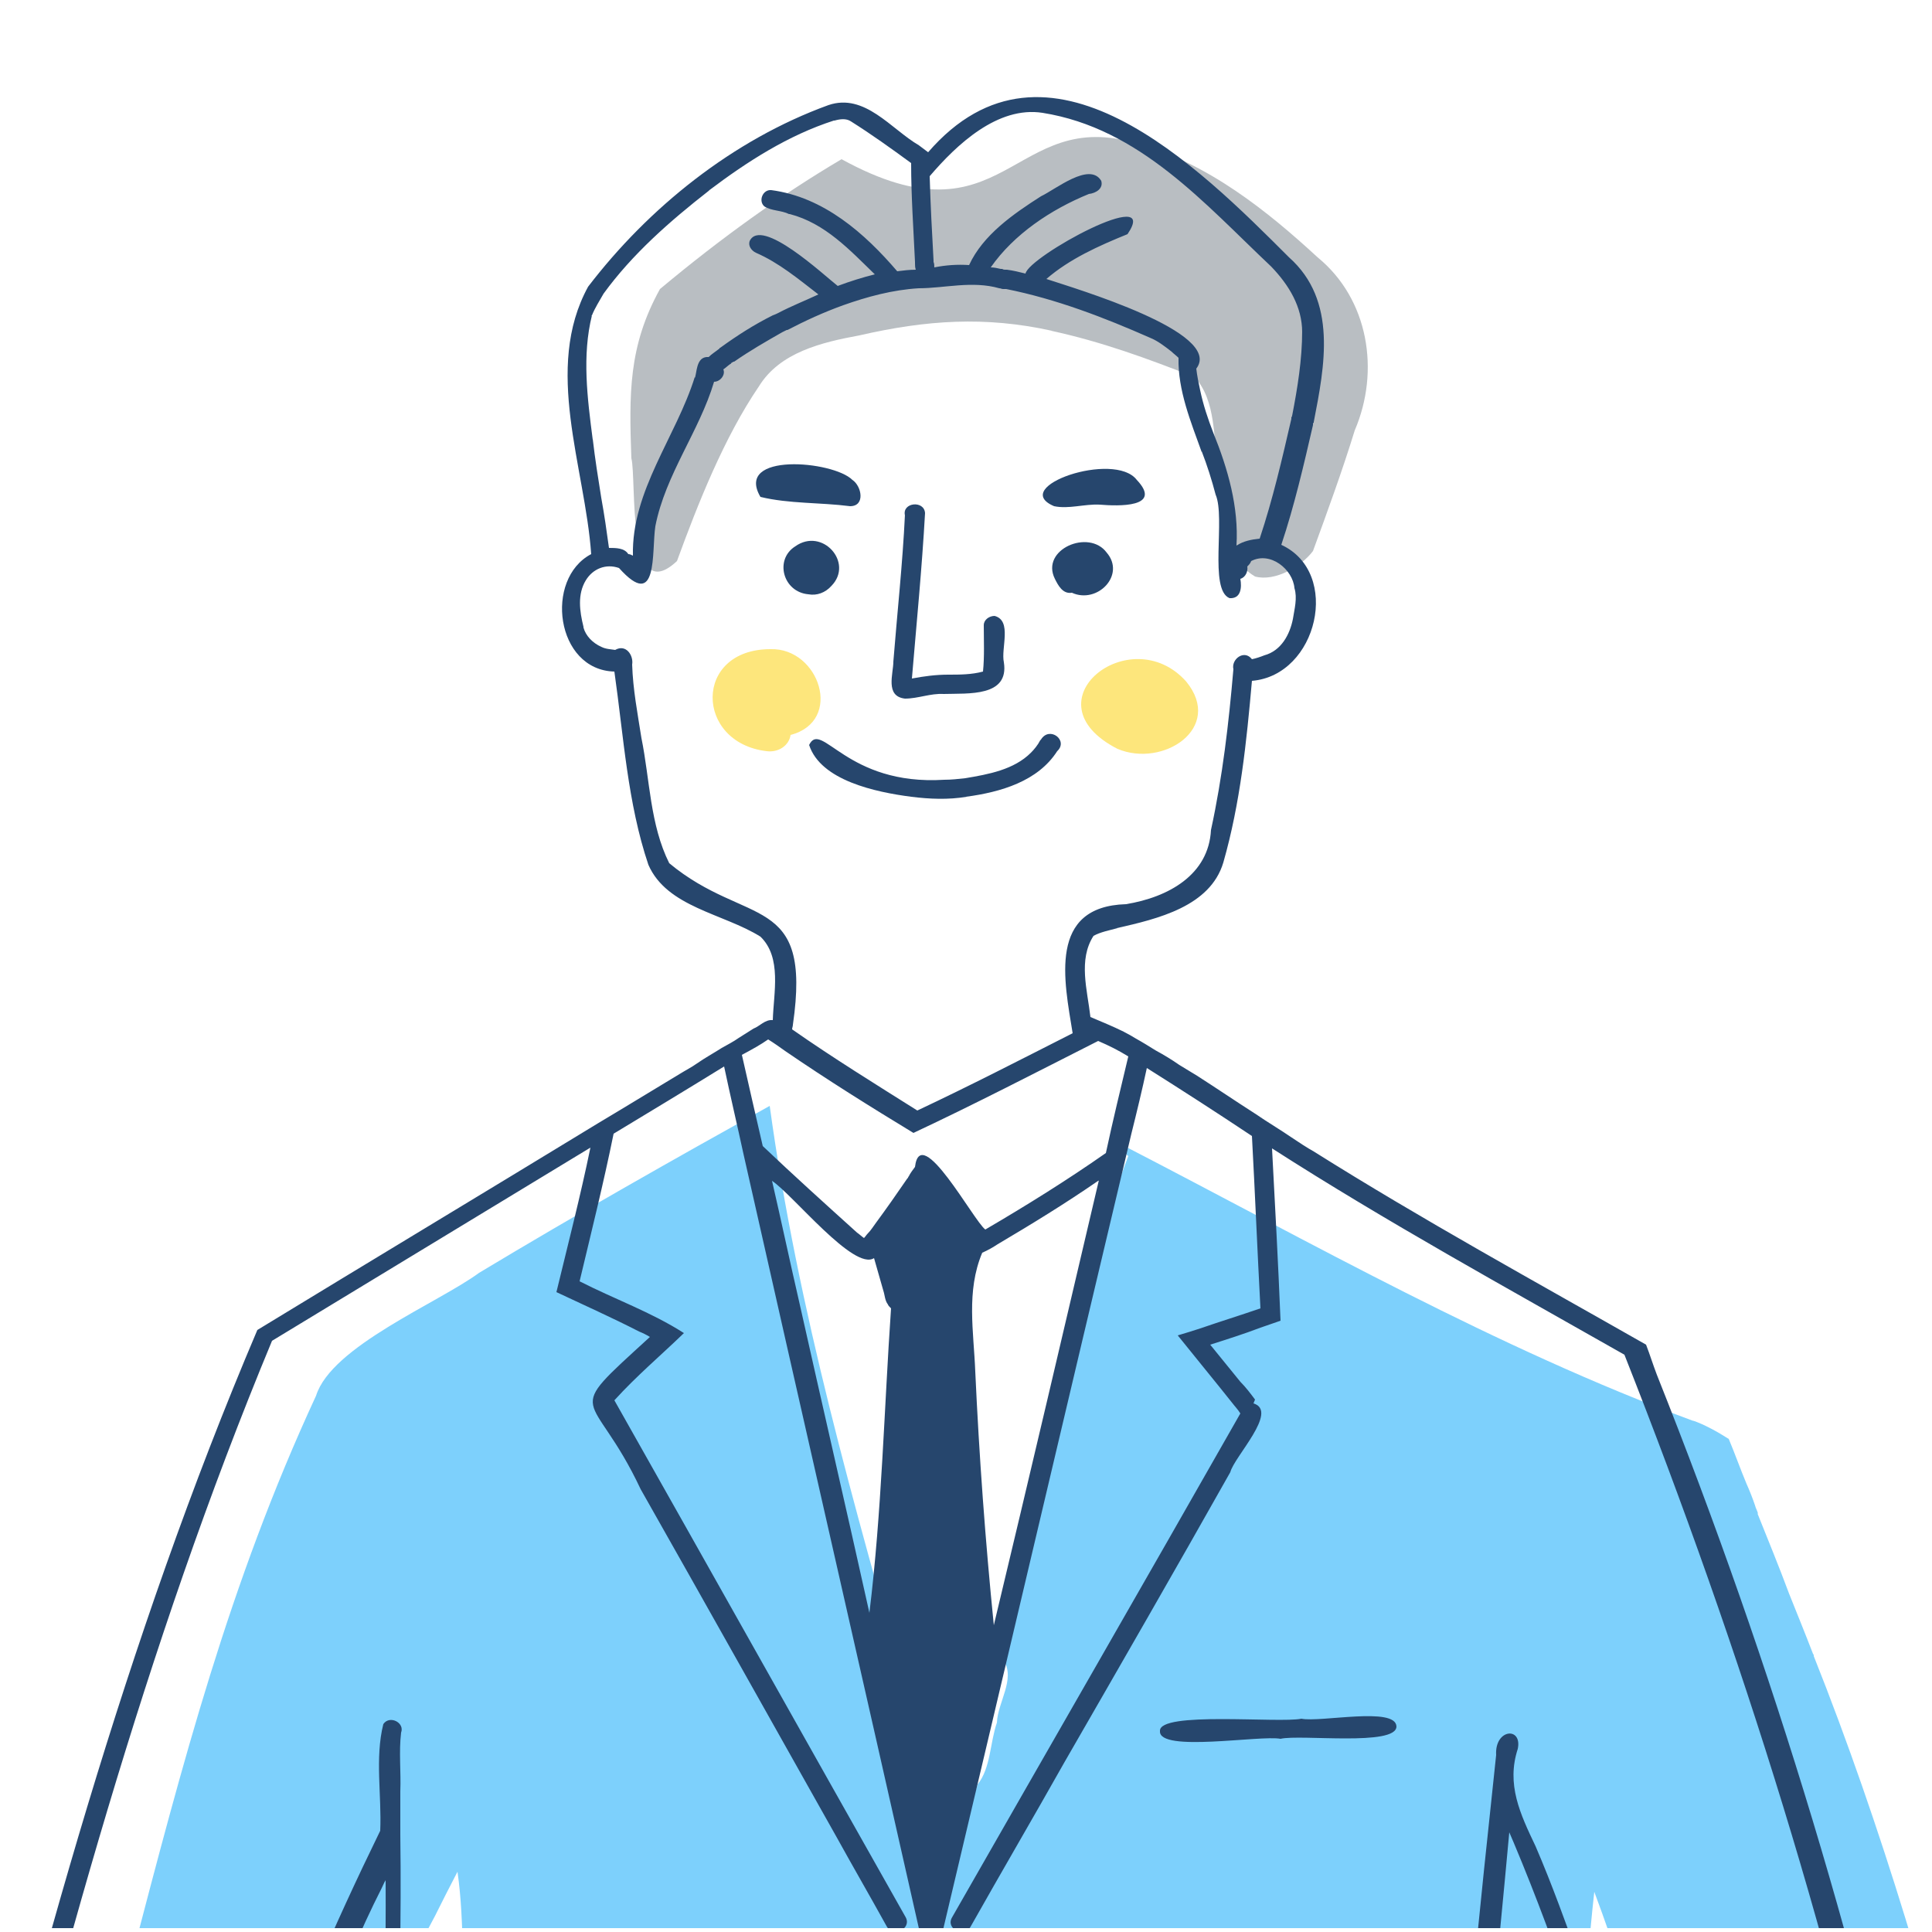
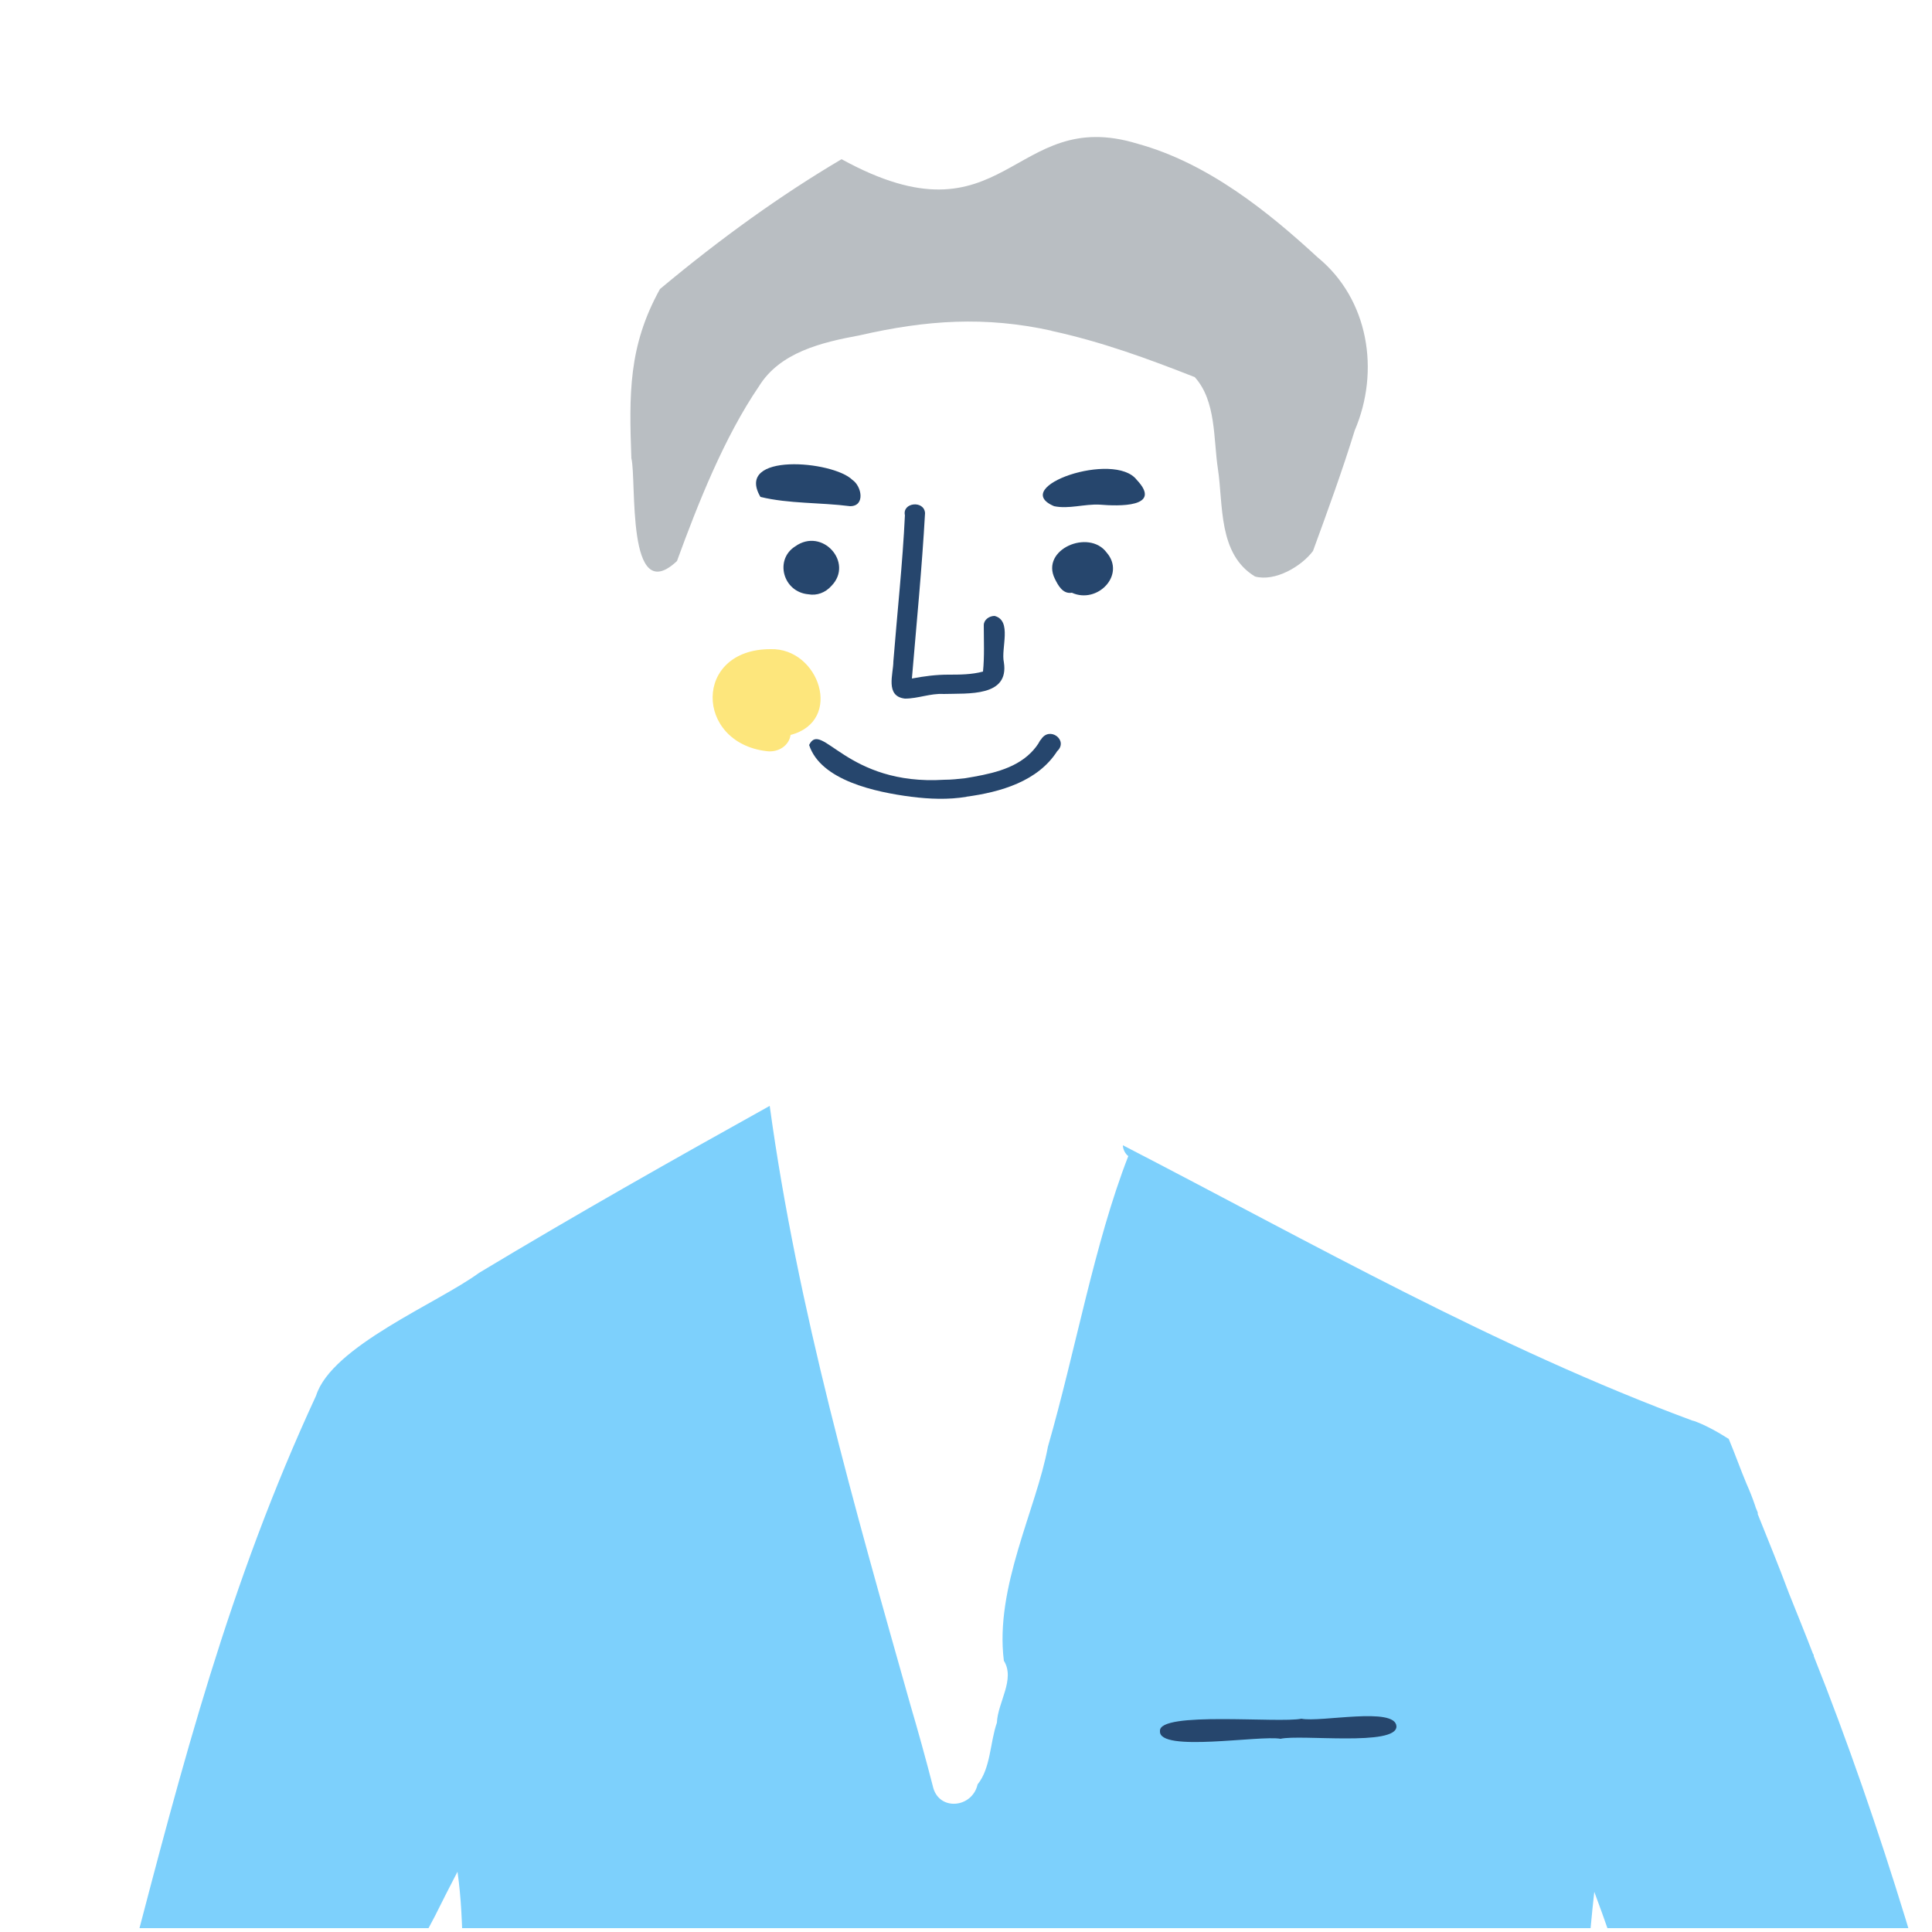
<svg xmlns="http://www.w3.org/2000/svg" xmlns:xlink="http://www.w3.org/1999/xlink" version="1.1" id="レイヤー_1" x="0px" y="0px" viewBox="0 0 250 250" style="enable-background:new 0 0 250 250;" xml:space="preserve">
  <style type="text/css">
	.st0{fill:#FFFFFF;}
	.st1{clip-path:url(#SVGID_00000170997621391403762280000011648173107877942165_);}
	.st2{fill:#7DD0FC;}
	.st3{fill:#B9BEC2;}
	.st4{fill:#FDE67C;}
	.st5{fill:#26466D;}
</style>
  <rect y="0" class="st0" width="250" height="250" />
  <g>
    <defs>
      <rect id="SVGID_1_" x="-0.5" y="-0.5" width="250" height="250" />
    </defs>
    <clipPath id="SVGID_00000168833616260633104760000017080205696661481606_">
      <use xlink:href="#SVGID_1_" style="overflow:visible;" />
    </clipPath>
    <g style="clip-path:url(#SVGID_00000168833616260633104760000017080205696661481606_);">
      <g>
        <g>
          <path class="st2" d="M11.9,330.9c10.3,11.7,20.2,20.3,33.2,30c3.5,1.9,7.1,7,10.8,5.3c1.8,19.3,0.7,39.1-0.1,58      c0.1,2.3-1.4,7.1,2.4,7.1c0.4,3.4,5,2.5,7.5,2.7c-0.1,1.6-0.2,3.2-0.3,4.8h58.8c0.2-1.2,0.4-2.3,0.6-3.5c1.1,0,3.2,0.1,4.3,0.1      c0.2,1.1,0.4,2.3,0.5,3.4h65.5c0-1.6,0-3.1-0.1-4.7c3.7-0.8,14.3,1.2,11.4-4.7c1.9-3.2,0.2-7.6-0.1-11.2      c1.1-19.7-0.9-39.9-1-59.7c22.8-16.4,39.2-40.7,53.4-63.7c-0.9-4.2-1.8-8.3-2.8-12.5l0,0c-5.4-22.1-12.4-45.9-21.2-68l0,0l0,0      c0,0,0-0.1,0-0.1c0-0.1-0.1-0.2-0.1-0.2c-1-2.6-2.1-5.3-3.1-7.8l0,0c-1.3-3.5-2.7-6.9-4.1-10.4l0.1,0.1      c-0.1-0.4-0.3-0.7-0.4-1.1l0,0c-0.3-0.9-0.7-1.9-1.1-2.8c-0.8-1.9-1.5-3.9-2.3-5.8c-1.4-0.9-3.2-1.9-4.7-2.4l0.2,0.1      c-25.7-9.5-49.5-23.1-73.7-35.6l0,0l-0.2-0.1c0,0.5,0.3,1.1,0.7,1.4c-4.4,11.3-6.8,25.1-10.4,37.6c-1.5,8.1-6.9,18.2-5.7,27.7      c1.5,2.4-0.8,5.4-0.9,8c-0.9,2.6-0.8,5.9-2.5,8c-0.7,3.1-5.1,3.5-5.8,0.2c-0.9-3.5-1.9-7.1-2.9-10.5      c-7.2-25.5-14.6-51.2-18.2-77.5c-12.4,6.9-24.8,13.9-37.6,21.6c-5.3,3.9-19.1,9.5-21.1,15.9c-11.3,24.4-17.3,47.7-23.9,72.9      c-5.5,19.1-11.1,38.9-16.4,58.2c-4.2,2.1,0.8,6.2,2.3,8.6C5.8,324,9,327.6,11.9,330.9z M204.6,280.5l0,0.2      c0-11.3,0.3-23.4,1.7-35.9c5.5,14.7,9,28.7,13.5,43.4c2.1,4-12.3,21.4-14.9,26.7c0-4.2,0-8.4,0-12.6v-0.1l0,0.1      c0-0.7,0-1.3-0.1-2.1l0,0.2c-0.1-6.2-0.1-12.3-0.3-18.5l0,0.2C204.6,281.4,204.7,281,204.6,280.5z M56.3,247.9      c0.9-1.8,1.9-3.8,2.9-5.7c0.5,3.5,0.6,6.9,0.7,10.6l0-0.1c0.1,20.6-0.5,41.9-1.3,62.8c-8.5-6.9-16.8-14-24.9-21.7      C42.2,279.1,48.2,262.9,56.3,247.9z" />
          <path class="st3" d="M162.4,74.6c-4.8-2.9-4.1-9.3-4.8-13.9c-0.6-3.9-0.2-8.8-3-11.9c-6.1-2.4-12.1-4.6-18.6-6l0.1,0      c-8.6-1.9-16.2-1.4-24.9,0.6c-4.9,0.9-10.3,2.2-13,6.6c-4.5,6.6-7.9,15.2-10.6,22.6c-6.6,6.2-5.2-10.5-5.9-13.3l0,0.1      c-0.3-8.4-0.4-14.6,3.7-22c7.9-6.6,15.7-12.2,23.5-16.8c21.3,11.7,22-7,38.3-2c9.1,2.5,16.9,8.8,23.3,14.7      c6.6,5.4,8.1,14.7,4.8,22.4c-1.6,5.2-3.5,10.4-5.4,15.6C168.4,73.3,165,75.3,162.4,74.6z" />
-           <path class="st4" d="M144.6,96.9c-11.9-6.1,1.7-16.8,8.9-8.7C158.4,94.2,150.5,99.4,144.6,96.9z" />
          <path class="st4" d="M99.2,97.2C89.9,96.1,89.7,84,99.7,84c6.3-0.2,9.5,9.3,2.6,11.1C102.1,96.5,100.7,97.4,99.2,97.2z" />
        </g>
        <g>
          <path class="st5" d="M107.6,75.8C107.6,75.8,107.6,75.8,107.6,75.8c2.9-3-1.2-7.6-4.7-5.1c-2.7,1.7-1.6,5.9,1.7,6.2      C105.7,77.1,106.8,76.7,107.6,75.8z" />
          <path class="st5" d="M110.3,62.1c-2.5-2.5-15.3-3.6-11.9,2.2c3.7,0.9,7.7,0.7,11.6,1.2C112,65.5,111.5,62.9,110.3,62.1z" />
          <path class="st5" d="M117.1,90.4c1.7,0,3.3-0.7,5-0.6c0,0,0,0,0,0c3.2-0.1,8.5,0.4,7.8-4.1c-0.4-1.8,1.1-5.4-1.2-6      c-0.7,0-1.4,0.5-1.4,1.2c0,2,0.1,4-0.1,6c-1.5,0.4-3,0.4-4.5,0.4c0,0,0,0,0,0c-1.6,0-3.1,0.2-4.7,0.5c0.6-7.1,1.3-14.3,1.7-21.4      c-0.1-1.7-3-1.4-2.6,0.3c0,0,0,0,0,0c0-0.1,0-0.1,0-0.1c-0.3,6.3-1,12.7-1.5,19C115.6,87.2,114.5,90.1,117.1,90.4z" />
          <path class="st5" d="M119.7,66.3C119.7,66.3,119.7,66.3,119.7,66.3C119.7,66.3,119.7,66.3,119.7,66.3      C119.7,66.3,119.7,66.3,119.7,66.3z" />
          <path class="st5" d="M136.4,65.5c1.9,0.4,3.9-0.3,5.9-0.2c0,0,0,0,0,0c2.4,0.2,8.2,0.4,4.8-3.2C144.2,58.3,130.5,63,136.4,65.5z      " />
          <path class="st5" d="M136.5,74.9C136.5,74.9,136.5,74.9,136.5,74.9c0.4,0.8,1,2,2.2,1.8c3.3,1.5,7-2.3,4.5-5.2      C140.9,68.4,134.6,71.1,136.5,74.9z" />
          <path class="st5" d="M133.4,97.4c-2.2,2.2-5.5,2.8-8.5,3.3h0c-0.9,0.1-1.8,0.2-2.7,0.2c0,0,0,0,0,0c-12.7,0.8-15.9-7.8-17.5-4.5      c1.5,4.6,8.6,6.1,13.2,6.7c2.4,0.3,4.8,0.4,7.2,0c0,0,0,0-0.1,0c4.5-0.6,9.3-2,11.8-5.9c1.5-1.4-1-3.3-2.1-1.5c0,0,0,0,0,0      c0,0,0,0,0,0c0,0-0.1,0.1-0.1,0.1c0,0,0,0,0,0C134.3,96.4,133.8,97,133.4,97.4z" />
          <path class="st5" d="M120.5,281.7c-4.7,0.4-0.8,6.5,0.6,2.6c0.3,0.2,0.5,0.4,0.7,0.7c-0.1,1.1-0.5,3.1-1.9,3      c-1.6-0.6-2.6,1.8-0.9,2.3C124.5,291.9,126.8,281.4,120.5,281.7z" />
          <path class="st5" d="M120.3,323.4C120.3,323.4,120.3,323.4,120.3,323.4C120.2,323.4,120.2,323.4,120.3,323.4      c-0.1-0.1-0.1-0.1-0.1-0.1c-1.4-1.3-4.3-0.4-4.2,1.6c0.1,1.4,2.1,1.6,2.5,0.3c0.1,0,0.1,0.1,0.2,0.1c0.6,0.5,1.6,1.2,1.2,2.1      c-0.1,0.1-0.2,0.1-0.3,0.2c-0.9,0.3-2.2,0.1-2.3,1.3c-0.1,0.7,0.5,1.3,1.2,1.3C123,330.6,123.9,325.5,120.3,323.4z" />
          <path class="st5" d="M168.4,222.4c-2.9,0.6-18.5-1-18.3,1.6c-0.2,2.8,13,0.5,15.6,1c2.6-0.6,15,1,15-1.6      C180.6,220.8,170.9,222.9,168.4,222.4z" />
-           <path class="st5" d="M138.1,419.1C138.1,419.1,138.1,419.1,138.1,419.1C138.1,419.1,138.1,419.1,138.1,419.1      C138.1,419.1,138.1,419.1,138.1,419.1z" />
          <path class="st5" d="M193.8,418.1C193.8,418.1,193.8,418.1,193.8,418.1C193.8,418.1,193.8,418.1,193.8,418.1      C193.8,418.1,193.8,418.1,193.8,418.1z" />
          <path class="st5" d="M156.9,64.2c0-0.1,0-0.1,0-0.2c0,0,0,0,0,0C156.9,64.1,156.9,64.1,156.9,64.2z" />
-           <path class="st5" d="M112.6,438.9c0.9-5,1.7-10,2.6-15c0.4-0.3,0.3-1,0.7-1.3c0,0,0,0,0,0c0,0,0,0,0,0c0.9-1.1,2.8-1.7,4.2-1.4      c0,0.3,0.1,0.7,0.1,1c0,0,0,0,0,0c0.8,5.6,1.6,11.2,2.4,16.8h2.6c-0.2-1.2-0.4-2.5-0.5-3.7c-1-2.5-1-16.4-3.5-16.3      c-10.9-2.6-9,11.6-10.9,18.1c-0.1,0.6-0.2,1.3-0.3,1.9H112.6z" />
-           <path class="st5" d="M0.9,304.2c15.1,15.5,31.1,30.4,48.7,43.3c-0.3,17.3-1.9,34.6-2.8,52c0,0,0,0,0,0c0,0.2,0,0.5,0,0.7      c-0.8,6.2-0.4,12.7-0.8,19.1h0c0,0.9-0.1,1.7-0.1,2.6c0.9-0.1,6.3,0.3,8.1,0.5c-0.4,5.5-0.7,11-1.1,16.6h2.6      c0.4-5.5,0.7-10.9,1.1-16.4c11.2,0.8,22.4,1.2,33.6,1.1c5.5-0.5,11.8,0.4,16.8-1.8v0c0,0,0,0,0,0c0,0,0,0,0,0c0,0,0,0,0,0      c0,0,0,0,0,0c0.1-0.1,0.1-0.1,0.1-0.2c9.5-3.2,9.5-22.1,12.5-30.5c0.4,1.9,0.7,3.8,1.1,5.6c0,0,0,0,0,0      c2.6,8.2,2.1,21.8,12.4,24.4c1.2,0.6,2.6,0.5,3.9,0.7c0,0,0,0,0,0c15.3,1,30.7,0.4,46.1-0.4c0,5.9,0,11.7,0.1,17.6h2.6      c0-5.9,0-11.8-0.1-17.7c1.5-0.1,3.1-0.2,4.6-0.3c-0.1,0-0.1,0-0.2,0c0.1,0,0.1,0,0.2,0c0,0,0,0,0,0c0.3,0,0.6,0,1-0.1h-0.1      c0.1,0,0.2,0,0.4,0h0c0.1,0,0.1,0,0.2,0h0c0.1,0,0.1,0,0.2,0h-0.1c0.1,0,0.3,0,0.4,0c0,0-0.1,0-0.1,0c0.1,0,0.1,0,0.1,0h0      c1.1,0.1,1.8-0.9,1.5-1.9c0-0.1,0-0.1,0-0.2v-0.1c0-0.1,0-0.1,0-0.2v0c0-0.1,0-0.3,0-0.4c0,0,0,0,0,0v-0.2c0,0.1,0,0.1,0,0.2      c0-0.1,0-0.2,0-0.2v0.1c0,0,0-0.1,0-0.1v0.1c0-0.1,0-0.2,0-0.3c0,0,0,0,0,0c0-0.3,0-0.5,0-0.8c0,0.1,0,0.1,0,0.2      c0-0.1,0-0.2,0-0.4c0-0.1,0-0.3,0-0.4v0.2c0-0.1,0-0.2,0-0.3c0,0,0,0,0,0c0,0,0-0.1,0-0.1v0c0,0,0-0.1,0-0.1v0      c0-0.2,0-0.3,0-0.5c0,0,0,0,0,0c0,0,0,0,0-0.1v0c0-0.1,0-0.2,0-0.3v0c0-0.2,0-0.3,0-0.5v0c0-0.1,0-0.3,0-0.4v0c0,0,0-0.1,0-0.1      v0c0-0.1,0-0.2,0-0.3c0,0.1,0,0.1,0,0.2c0-0.2,0-0.4,0-0.5c0,0.1,0,0.1,0,0.2c0-0.1,0-0.3,0-0.4c0,0.1,0,0.1,0,0.2      c0-0.1,0-0.2,0-0.4c0,0.1,0,0.1,0,0.2c0-0.1,0-0.3,0-0.4c0,0.1,0,0.1,0,0.2c0-0.1,0-0.1,0-0.2v-0.1c0-0.3,0-0.6,0-0.9v0      c0-0.2,0-0.4,0-0.5v-0.1c0-0.1,0-0.1,0-0.2v0.1c0-0.4,0-0.8,0-1.1v0c0-0.3,0-0.6,0-0.9v0c0-0.2,0-0.5,0-0.7c0,0,0,0,0,0      c0,0,0-0.1,0-0.2v0.1c0-0.2,0-0.4,0-0.5v0.1c0-0.1,0-0.1,0-0.2v0c0,0,0-0.1,0-0.1c0,0.1,0,0.1,0,0.2c0-0.2,0-0.5,0-0.7      c0,0.1,0,0.1,0,0.2c0-0.1,0-0.2,0-0.3c0,0,0,0.1,0,0.1c0-0.1,0-0.3,0-0.4v0.1c0-0.1,0-0.2,0-0.2c0,0,0,0,0,0c0-0.1,0-0.2,0-0.3      c0,0.1,0,0.1,0,0.1c0-0.1,0-0.2,0-0.3c0-0.3,0-0.6,0-0.8c0,0,0,0,0,0c0-0.1,0-0.1,0-0.2v0.1c0-0.2,0-0.3,0-0.4c0,0,0,0,0,0      c0-0.1,0-0.1,0-0.2c0,0.1,0,0.1,0,0.2c0-0.2,0-0.4,0-0.6v0.1c0-0.1,0-0.2,0-0.3c0,0,0,0,0,0c0,0,0,0,0-0.1c0,0,0-0.1,0-0.1v0      c0-0.1,0-0.1,0-0.2v0.1c0-0.1,0-0.1,0-0.2v0c-0.7-16.7-0.7-33.4-1.5-50.1c10.8-5.5,19.2-14.1,27.4-22.6c0,0,0,0,0,0c0,0,0,0,0,0      c0.1-0.1,0.3-0.3,0.4-0.4c0,0,0,0,0,0c10.6-11.4,19.9-23.9,29.4-36.1v0c-8.2-39.8-20-78.7-35.1-116.6c0,0,0,0,0,0      c-0.5-1.3-0.9-2.6-1.4-3.9c-14.4-8.2-29-16.2-43-25v0c-0.9-0.5-1.8-1.1-2.7-1.7c0,0,0,0,0,0c-1.6-1.1-3.3-2.1-4.9-3.2      c0,0,0,0,0,0c-2.5-1.6-5-3.3-7.5-4.9c0,0,0,0,0,0c-0.8-0.5-1.5-0.9-2.3-1.4v0c-1-0.7-2-1.3-3.1-1.9v0c-0.8-0.5-1.6-1-2.5-1.5      c0,0,0,0,0,0c-0.5-0.3-1-0.6-1.6-0.9c-1.4-0.7-2.9-1.3-4.3-1.9c-0.4-3.5-1.6-7.4,0.4-10.5c0.9-0.5,2-0.7,3.1-1c0,0,0,0-0.1,0      c5.3-1.2,12.1-2.8,13.8-8.5c2.2-7.7,3-15.6,3.7-23.5c8.5-0.7,11.6-14,3.8-17.6c1.7-5.1,2.9-10.3,4.1-15.5c0,0,0,0,0,0      c0,0,0-0.1,0-0.1c0,0,0,0,0,0c0-0.1,0-0.2,0.1-0.2c0,0,0,0,0,0c0,0,0,0,0,0c0,0,0-0.1,0-0.1c0,0,0,0,0,0      c1.4-7.2,3.1-15.7-3.2-21.3c0,0,0,0,0,0c-11.7-11.7-31.3-31.4-46.7-13.6c-0.4-0.3-0.8-0.6-1.2-0.9c0,0,0,0,0,0      c-3.6-2.1-7-6.8-11.7-5.2c0,0,0,0,0,0c-12.4,4.5-23.3,13.3-31.1,23.5c-5.8,10.6-0.4,23.3,0.4,34.6c-6.1,3.2-4.6,15,3,15.2      c1.2,8.4,1.7,17,4.4,25c2.4,5.5,9.7,6.3,14.5,9.3c2.8,2.7,1.7,7.3,1.6,10.8c0,0,0,0,0,0c-1-0.1-1.7,0.8-2.5,1.1c0,0,0,0,0,0      c-0.6,0.4-1.3,0.8-1.9,1.2l0,0c-0.7,0.5-1.5,0.9-2.2,1.3c0,0,0,0,0,0c-1.1,0.7-2.2,1.3-3.2,2c0,0,0,0,0,0      c-0.7,0.5-1.5,0.9-2.3,1.4c0,0,0,0,0,0c-2.5,1.5-5.1,3.1-7.6,4.6v0c-1,0.6-2,1.2-3,1.8c-14.6,8.9-29.4,17.8-44,26.7      C16.2,212.3,4.8,254.5-5.7,296.9C-3.5,299.4-1.3,301.8,0.9,304.2L0.9,304.2z M134.9,14.6c12.6,2,21,11.8,29.6,19.9      c2.3,2.4,4,5.2,4,8.5c0,0,0-0.1,0-0.2c0,3.7-0.6,7.4-1.3,11c0,0,0-0.1,0-0.1c0,0.1,0,0.2-0.1,0.3c0,0,0,0,0,0c0,0.1,0,0.1,0,0.2      c0,0,0,0,0,0c-1.2,5.2-2.4,10.4-4.1,15.5c-1,0.1-2.1,0.3-3,0.9c0.3-5-1.1-9.9-3-14.6c-0.7-1.8-1.3-3.6-1.7-5.5v0      c-0.2-0.9-0.4-1.9-0.5-2.8c3.6-4.7-15.8-10.4-19.4-11.6c3-2.6,6.8-4.3,10.5-5.8c4.4-6.5-12.8,2.9-13.2,5.1      c-0.8-0.2-1.6-0.4-2.4-0.5c0,0,0,0,0,0c0,0-0.1,0-0.1,0c0,0,0,0,0,0c0,0,0,0-0.1,0c0,0,0,0,0,0c-0.1,0-0.3,0-0.4-0.1      c0,0-0.1,0-0.2,0c0,0,0,0,0,0c-0.4-0.1-0.9-0.2-1.3-0.2c3-4.3,7.8-7.5,12.7-9.5c0,0,0,0,0,0c0,0,0,0,0,0c0,0,0,0,0,0      c0.9-0.1,1.9-0.7,1.6-1.7c-1.5-2.5-5.9,1.1-7.8,2c0,0,0,0,0,0c0,0,0,0,0,0c-3.6,2.3-7.5,5-9.3,8.9c-1.5-0.1-3,0-4.5,0.3      c0-0.2,0-0.5-0.1-0.7v0.1c0-0.1,0-0.3,0-0.4v0.1c-0.2-3.6-0.4-7.3-0.5-10.9C123.8,18.7,129.1,13.7,134.9,14.6z M76.6,40.8      c0,0,0,0.1-0.1,0.1C76.6,40.8,76.6,40.8,76.6,40.8c0.4-1,1-1.9,1.5-2.8l0,0c3.7-5.1,8.6-9.4,13.6-13.3c0,0,0,0,0,0      c0,0,0.1-0.1,0.1-0.1c0,0,0,0,0,0c4.9-3.7,10.2-7.1,16.1-9h0c0,0,0.1,0,0.1,0c0,0,0,0,0,0c0.7-0.2,1.5-0.3,2.1,0.1      c2.7,1.7,5.2,3.5,7.8,5.4c0,4.3,0.3,8.5,0.5,12.8c0,0,0-0.1,0-0.1c0,0.1,0,0.2,0,0.3c0,0,0-0.1,0-0.1c0,0.3,0,0.6,0.1,0.9      c-0.8,0-1.6,0.1-2.4,0.2c-4.2-4.9-9.5-9.6-16.3-10.5c-1.1-0.1-1.7,1.4-0.9,2.1c0.9,0.6,2.2,0.5,3.2,1h0c0,0,0,0,0,0c0,0,0,0,0,0      c0,0,0,0,0,0c0,0,0,0,0.1,0c4.6,1.2,7.8,4.7,11,7.8c-1.6,0.4-3.2,0.9-4.8,1.5c-1.8-1.4-9.9-9-11.4-5.8c-0.2,0.6,0.2,1.2,0.8,1.5      c3,1.3,5.5,3.4,8.1,5.4c-1.7,0.8-3.5,1.5-5.2,2.4h0c-0.2,0.1-0.4,0.2-0.7,0.3c0,0,0,0,0,0c-2.4,1.2-4.6,2.6-6.8,4.2c0,0,0,0,0,0      c0,0-0.1,0-0.1,0.1c0,0,0,0,0,0c0,0,0,0,0,0c0,0,0,0,0,0c-0.5,0.4-1,0.7-1.4,1.1c-1.4-0.1-1.5,1.4-1.7,2.4c0,0,0,0,0-0.1      c0,0.1,0,0.2-0.1,0.4c0,0,0-0.1,0-0.1c-2.4,7.7-8.2,14.7-8,23.1c-0.2-0.1-0.4-0.2-0.6-0.2c-0.5-0.8-1.6-0.8-2.5-0.8      c-0.3-2.2-0.6-4.3-1-6.5c-0.4-2.5-0.8-5-1.1-7.6v0.1C76,51.5,75.3,46,76.6,40.8z M86.6,111.7c-2.5-5-2.5-10.8-3.6-16.2      c-0.5-3.2-1.1-6.3-1.2-9.5c0.2-1.2-0.8-2.7-2.2-1.9C79,84,78.4,84,77.8,83.7c-1.1-0.5-2-1.4-2.3-2.5c0,0,0-0.1,0-0.1      c0,0,0,0,0,0c-0.5-2-0.8-4.2,0.3-6c0.9-1.5,2.6-2.2,4.3-1.6c5.1,5.7,4.2-2.1,4.7-5.4c1.3-6.7,5.7-12.3,7.6-18.7      c0.8,0,1.5-0.9,1.2-1.6c0.3-0.2,0.6-0.5,0.9-0.7c0,0,0,0,0,0s0,0,0,0c0,0,0.1,0,0.1-0.1c0.1-0.1,0.2-0.1,0.3-0.2c0,0,0,0,0,0      c0,0,0,0,0.1,0c2-1.4,4.1-2.6,6.2-3.8c0,0,0,0,0,0c0.2-0.1,0.4-0.2,0.6-0.3h0c0,0,0,0,0.1,0c0,0,0,0,0,0      c2.3-1.2,4.7-2.3,7.2-3.2c0,0,0,0,0,0c3.1-1.1,6.4-2,9.8-2.2c3.3,0,6.9-1,10.4,0c0.2,0,0.3,0.1,0.5,0.1h0c0,0,0.1,0,0.2,0      c0,0,0.1,0,0.2,0h0c6.5,1.3,12.7,3.7,18.6,6.3c1,0.4,1.9,1.1,2.8,1.8c0,0,0,0,0,0c0.3,0.3,0.6,0.5,0.9,0.8      c-0.1,4.2,1.6,8.3,3,12.2c0,0,0-0.1,0-0.1c0.7,1.8,1.3,3.7,1.8,5.6c1.3,3-0.9,12.3,1.8,13.4c1.5,0.1,1.6-1.4,1.4-2.5      c0.7-0.2,1-1,0.9-1.6c0.2-0.2,0.4-0.4,0.5-0.7c2.5-1.3,5.4,1.1,5.6,3.5c0,0,0,0,0,0c0.4,1.3,0,2.7-0.2,4v0      c-0.4,2-1.5,4.1-3.7,4.7h0c-0.5,0.2-1.1,0.4-1.6,0.5c-1-1.3-2.7,0-2.4,1.3c-0.6,7-1.4,13.9-2.9,20.8c-0.3,5.8-5.5,8.7-11,9.6      l0,0c-10.1,0.3-8,9.9-6.9,16.7c-6.7,3.4-13.3,6.8-20.1,10c-5.4-3.4-10.9-6.8-16.2-10.5c0-0.2,0.1-0.4,0.1-0.6c0,0,0,0,0,0      C105.1,115.4,96.6,120,86.6,111.7z M99.4,134.5C99.4,134.5,99.5,134.5,99.4,134.5c0.8,0.5,1.5,1,2.2,1.5c0,0,0,0,0,0      c0,0,0,0,0,0c5.4,3.7,11,7.2,16.6,10.6c8.1-3.8,16-7.9,23.9-11.9c1.4,0.6,2.6,1.2,3.9,2c-1,4.2-2,8.3-2.9,12.5      c-5,3.5-10.3,6.8-15.6,9.9c-1.5-1.1-8.4-14-9.1-8.1c-0.3,0.4-0.6,0.8-0.8,1.2c0,0,0.1-0.1,0.1-0.1c-0.1,0.1-0.2,0.2-0.2,0.3      c0,0,0,0,0,0c0,0-0.1,0.1-0.1,0.1c0,0,0,0,0,0c-1.3,1.9-2.7,3.9-4.1,5.8c0,0,0,0,0,0c-0.3,0.4-0.6,0.9-1,1.3v0      c-0.2,0.2-0.3,0.4-0.5,0.6c-0.3-0.2-0.6-0.5-0.9-0.7c-4.1-3.7-8.2-7.4-12.2-11.2c-0.9-3.9-1.8-7.8-2.7-11.8      C97.3,135.8,98.4,135.2,99.4,134.5z M129.1,161c4.4-2.6,8.8-5.3,13-8.2c0,0,0.1,0,0.1-0.1c-4.5,19.2-9,38.4-13.6,57.6      c-1.1-10.9-1.9-21.9-2.4-32.8c-0.2-5.2-1.2-10.4,0.9-15.4C127.8,161.8,128.5,161.4,129.1,161C129.1,161,129.1,161,129.1,161z       M115.3,169.3c-0.9,13.1-1.2,26.3-2.8,39.4c-3-13.5-6.1-26.9-9.1-40.3c-1.2-5.2-2.3-10.4-3.5-15.6c2.7,1.8,10.6,11.7,13.2,10      c0.4,1.4,0.8,2.8,1.2,4.2c0,0,0,0,0,0c0.2,0.6,0.2,1.3,0.6,1.8c0,0,0,0,0,0C114.9,168.9,115.1,169.1,115.3,169.3      C115.3,169.2,115.3,169.2,115.3,169.3C115.3,169.3,115.3,169.3,115.3,169.3z M-2.8,296.2c10.4-41.5,21.5-83,38-122.7      c13.7-8.3,27.5-16.7,41.2-25c-1.3,6.3-2.9,12.5-4.4,18.7c3.6,1.7,7.2,3.3,10.7,5.1v0c0.5,0.2,0.9,0.4,1.4,0.7      c-11.7,10.7-7.5,6.3-1.2,19.7c8.5,15,16.9,30,25.4,45.1c2.1,3.8,4.3,7.6,6.4,11.4c0.8,1.6,3.3,0.4,2.5-1.1      c-12.6-22.3-25.1-44.6-37.7-66.9c2.8-3.1,6-5.8,9-8.7c0,0,0,0,0,0c-4.2-2.7-9-4.4-13.5-6.7c1.5-6.3,3.1-12.7,4.4-19.1      c4.8-2.9,9.6-5.8,14.3-8.7c0.8,3.8,1.7,7.6,2.5,11.3c0,0,0,0,0,0c7.6,33.7,15.3,67.4,22.9,101.1c0.2,0.9,0.4,1.7,0.6,2.6      c0.5-0.1,1.1-0.2,1.6-0.2c8.4-35.4,16.7-70.8,25.1-106.1l0,0c0.7-2.8,1.4-5.7,2-8.5c4.6,2.9,9.1,5.8,13.6,8.8      c0.4,7.4,0.7,14.8,1.1,22.3c-2.6,0.9-5.2,1.7-7.8,2.6v0c-0.9,0.3-1.9,0.6-2.9,0.9c2.4,3,4.8,5.9,7.1,8.8c0,0,0,0,0,0      c0.3,0.4,0.7,0.8,1,1.3c-12.4,21.8-24.9,43.5-37.3,65.2c-0.9,1.5,1.6,2.7,2.4,1.2c4-7.1,8.1-14.1,12.1-21.2      c7.2-12.5,14.4-25,21.5-37.6c0.5-2,6.3-7.9,3-8.9c0.1-0.2,0.1-0.3,0.2-0.5c-0.6-0.8-1.2-1.6-1.9-2.3c0,0,0,0,0,0      c-1.3-1.6-2.6-3.2-3.9-4.8c2.2-0.7,4.4-1.4,6.5-2.2c0,0,0,0,0,0c0.9-0.3,1.7-0.6,2.6-0.9c-0.3-7.4-0.7-14.8-1.1-22.3      c14.8,9.5,30.3,18,45.6,26.7c15.2,38.5,27.6,77.9,35.9,118.3c-0.1,0.1-0.2,0.3-0.3,0.4c0,0,0,0,0,0c0,0,0,0,0,0      c-16.3,20.1-31.3,42.8-54.3,56.5c-0.6-11.5-1.2-23.1-1-34.6c8.5-9.7,16.2-20,21.5-31.7v0c0.6-1.1,1.1-2.3,1.6-3.4      c-2.9-8.9-5.8-17.7-9-26.5c-1.9-5.2-3.7-10.3-5.9-15.4c-2-4.2-3.8-8-2.3-12.6c0,0,0,0,0,0c0.6-2.9-3-2.6-2.8,0.8c0,0,0,0,0,0      c-2.1,19.8-4.3,39.7-5.1,59.6v0c-0.4,10.8-0.6,21.6-0.7,32.4c0,0,0,0,0,0c0,4.4,0,8.7,0.2,13.1c0,0,0,0,0,0      c0.3,6.6,0.6,13.2,0.9,19.8c0,0,0,0,0,0c0.1,1,0.1,1.9,0.1,2.8c0,0,0,0,0,0c0.7,15.9,0.7,31.8,1.4,47.7c-0.2,0.3-0.1,0.7-0.1,1      v0c0,0.1,0,0.2,0,0.3v-0.2c0,0.1,0,0.3,0,0.4c0-0.1,0-0.1,0-0.2c0,0.1,0,0.2,0,0.3h0c0,0,0,0.1,0,0.1c0,0,0,0,0,0      c0,0.3,0,0.6,0,0.9c0-0.1,0-0.1,0-0.2c0,0.2,0,0.4,0,0.6v0c0,0,0,0.1,0,0.1c0,0,0,0,0-0.1c0,0.1,0,0.2,0,0.4c0,0,0,0,0,0      c0,0.3,0,0.5,0,0.8v-0.1c0,0.1,0,0.3,0,0.4c0-0.1,0-0.1,0-0.2c0,0.2,0,0.4,0,0.6c0,0,0,0,0,0c0,0.3,0,0.6,0,0.9c0,0,0,0,0,0      c0,0.3,0,0.6,0,1v0c0,0.2,0,0.4,0,0.6c0,0,0,0,0,0c0,0.2,0,0.4,0,0.6v-0.1c0,0.2,0,0.3,0,0.5c0-0.1,0-0.1,0-0.2      c0,0.1,0,0.1,0,0.2c0,0,0,0,0-0.1c0,0.1,0,0.2,0,0.3v0c0,0.1,0,0.2,0,0.3c0,0.2,0,0.4,0,0.5v0c0,0.1,0,0.2,0,0.3v0      c0,0.2,0,0.4,0,0.6c0,0.1,0,0.3,0,0.4v-0.1c0,0.1,0,0.3,0,0.4c0-0.1,0-0.1,0-0.2c0,0.1,0,0.2,0,0.3c0,0,0,0,0,0v0      c0,0.1,0,0.2,0,0.3c0,0,0,0,0,0c0,0,0,0.1,0,0.1v0c0,0,0,0.1,0,0.1c0,0,0,0,0,0c0,0.2,0,0.4,0,0.5c0,0,0,0,0,0c0,0,0,0,0,0      c0,0.2,0,0.3,0,0.5c0,0,0,0,0,0c0,0.1,0,0.2,0,0.3v-0.1c0,0.2,0,0.3,0,0.5c0,0,0,0,0,0c0,0,0,0,0,0v0c0,0.3,0,0.7,0,1      c0,0,0,0,0,0c0,0.3,0,0.5,0,0.8c0-0.1,0-0.1,0-0.2c0,0.1,0,0.2,0,0.3c0-0.1,0-0.1,0-0.2c0,0,0,0.1,0,0.1v0c0,0,0,0.1,0,0.1      c0,0,0,0,0,0c0,0.1,0,0.1,0,0.2c0,0,0,0.1,0,0.1c0,0-0.1,0-0.1,0h0c-0.3,0-0.6,0-0.8,0c0,0,0,0,0,0c-1.5,0.1-2.9,0.2-4.4,0.2      c0,0,0,0,0,0c-0.9,0.1-1.7,0.1-2.6,0.1c-15,0.8-30,1.4-45,0.4c-1.5,0.1-3.1-0.6-4.5-0.4c-3.3-1.2-5.3-4.2-6.4-7.4c0,0,0,0,0,0      c0,0,0-0.1,0-0.1c0,0,0,0,0,0c0,0,0,0,0,0c0,0,0,0,0,0c-1.6-4.9-2.6-10-3.7-15.1c0,0,0,0,0,0c0,0,0,0,0,0c0,0,0,0,0,0      c-0.1-0.4-0.2-0.8-0.3-1.2c0,0,0,0,0,0.1c-0.5-2.4-0.9-4.8-1.4-7.2v0c0-0.2-0.1-0.4-0.1-0.5v0c0,0,0,0,0,0v0c0,0,0-0.1,0-0.1      c0,0,0,0,0,0c-0.1-0.5,0-1.1-0.4-1.4c0,0-0.1-0.1-0.1-0.1c0.1-0.8-0.7-1.6-1.5-1.5c-2.2,1-1.8,4.6-2.7,6.6      c-1.8,7.6-3.3,15.2-5.7,22.7c-1,3.9-3.8,5-7,6.6c-15.7,1.7-31.6,0.7-47.3-0.2v0c-1.6-0.1-3.1-0.2-4.7-0.3c-0.1,0-0.3,0-0.4,0      c0,0,0,0,0,0c-1-0.1-2-0.1-3-0.2c0.2-5.5,0.3-11,0.4-16.6c0,0,0,0,0,0c2.3-33.4,4.1-66.7,2.5-100.2l0,0      c-0.4-21.6,1-43.2,0.7-64.7c0-1.9,0-3.8,0-5.7c0,0,0,0,0,0c0.1-2.5-0.2-5.1,0.1-7.6c0.5-1.3-1.5-2.3-2.3-1.1      c-1.1,4.4-0.2,9.2-0.4,13.8c-6.1,12.5-11.7,25.3-16.1,38.6c-1.8,1.9-1.5,5.1-2.3,7.5c5.8,5.7,11.7,11.3,17.7,16.8      c0.3,14.7,0.9,29.4,0.6,44.1c-4.7-3.5-9.4-7.1-13.9-10.9c0,0,0.1,0,0.1,0.1C22.3,321.7,9,309.6-2.8,296.2z M191.3,286.7v0.2      c0.6-16.6,2.5-33.2,4-49.8c0.2,0.5,0.4,0.9,0.6,1.4c5.8,13.8,10.3,28.1,15.1,42.3c-5,11.4-11.9,21.9-20.3,31.2v-0.1      c0.1-7.7,0.3-15.3,0.5-23v0C191.2,288.2,191.3,287.4,191.3,286.7z M49.9,243.3c0.1,17.8-0.8,35.7-0.8,53.5      c-5-4.6-10-9.3-14.8-14.1c0.3-1.2,0.5-2.4,0.8-3.6c4.8-11.4,8.6-23.6,14.3-34.8C49.6,243.9,49.7,243.6,49.9,243.3z" />
-           <path class="st5" d="M129.2,37.2C129.1,37.2,129.1,37.2,129.2,37.2c-0.1,0-0.1,0-0.2,0C129,37.2,129.1,37.2,129.2,37.2z" />
        </g>
      </g>
    </g>
  </g>
  <g>
</g>
  <g>
</g>
  <g>
</g>
  <g>
</g>
  <g>
</g>
  <g>
</g>
  <g>
</g>
  <g>
</g>
  <g>
</g>
  <g>
</g>
  <g>
</g>
  <g>
</g>
  <g>
</g>
  <g>
</g>
  <g>
</g>
</svg>